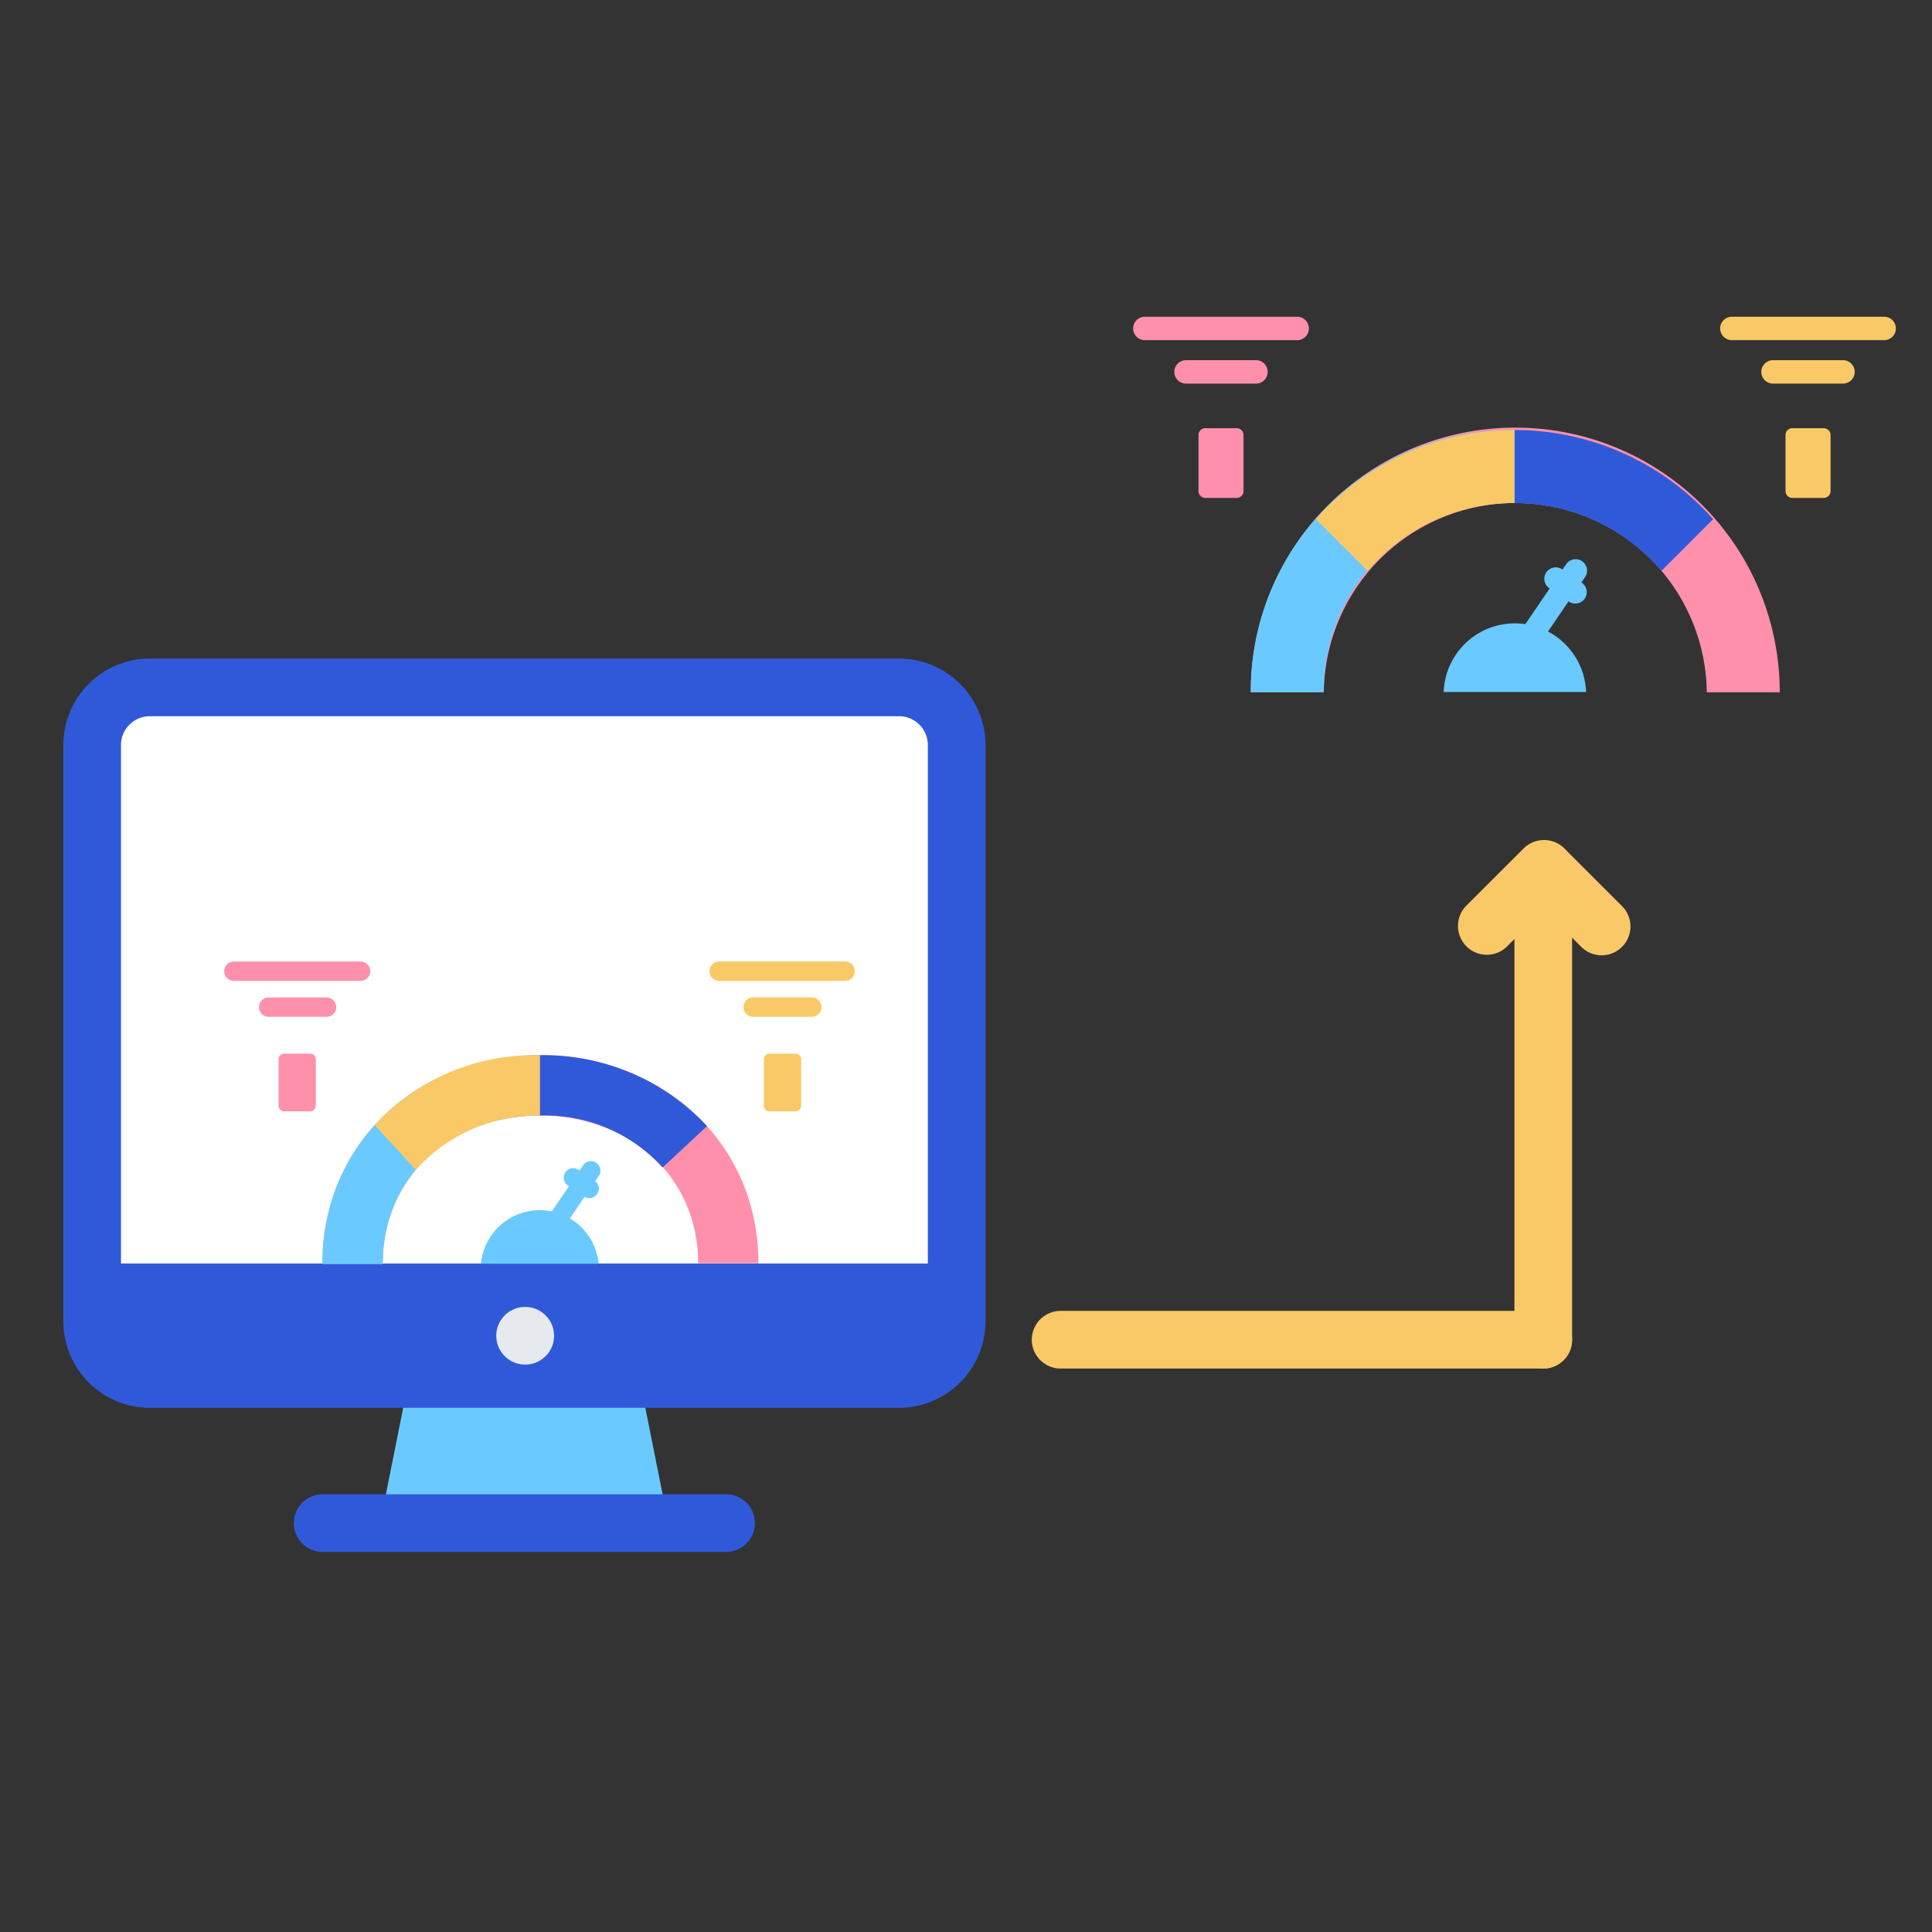
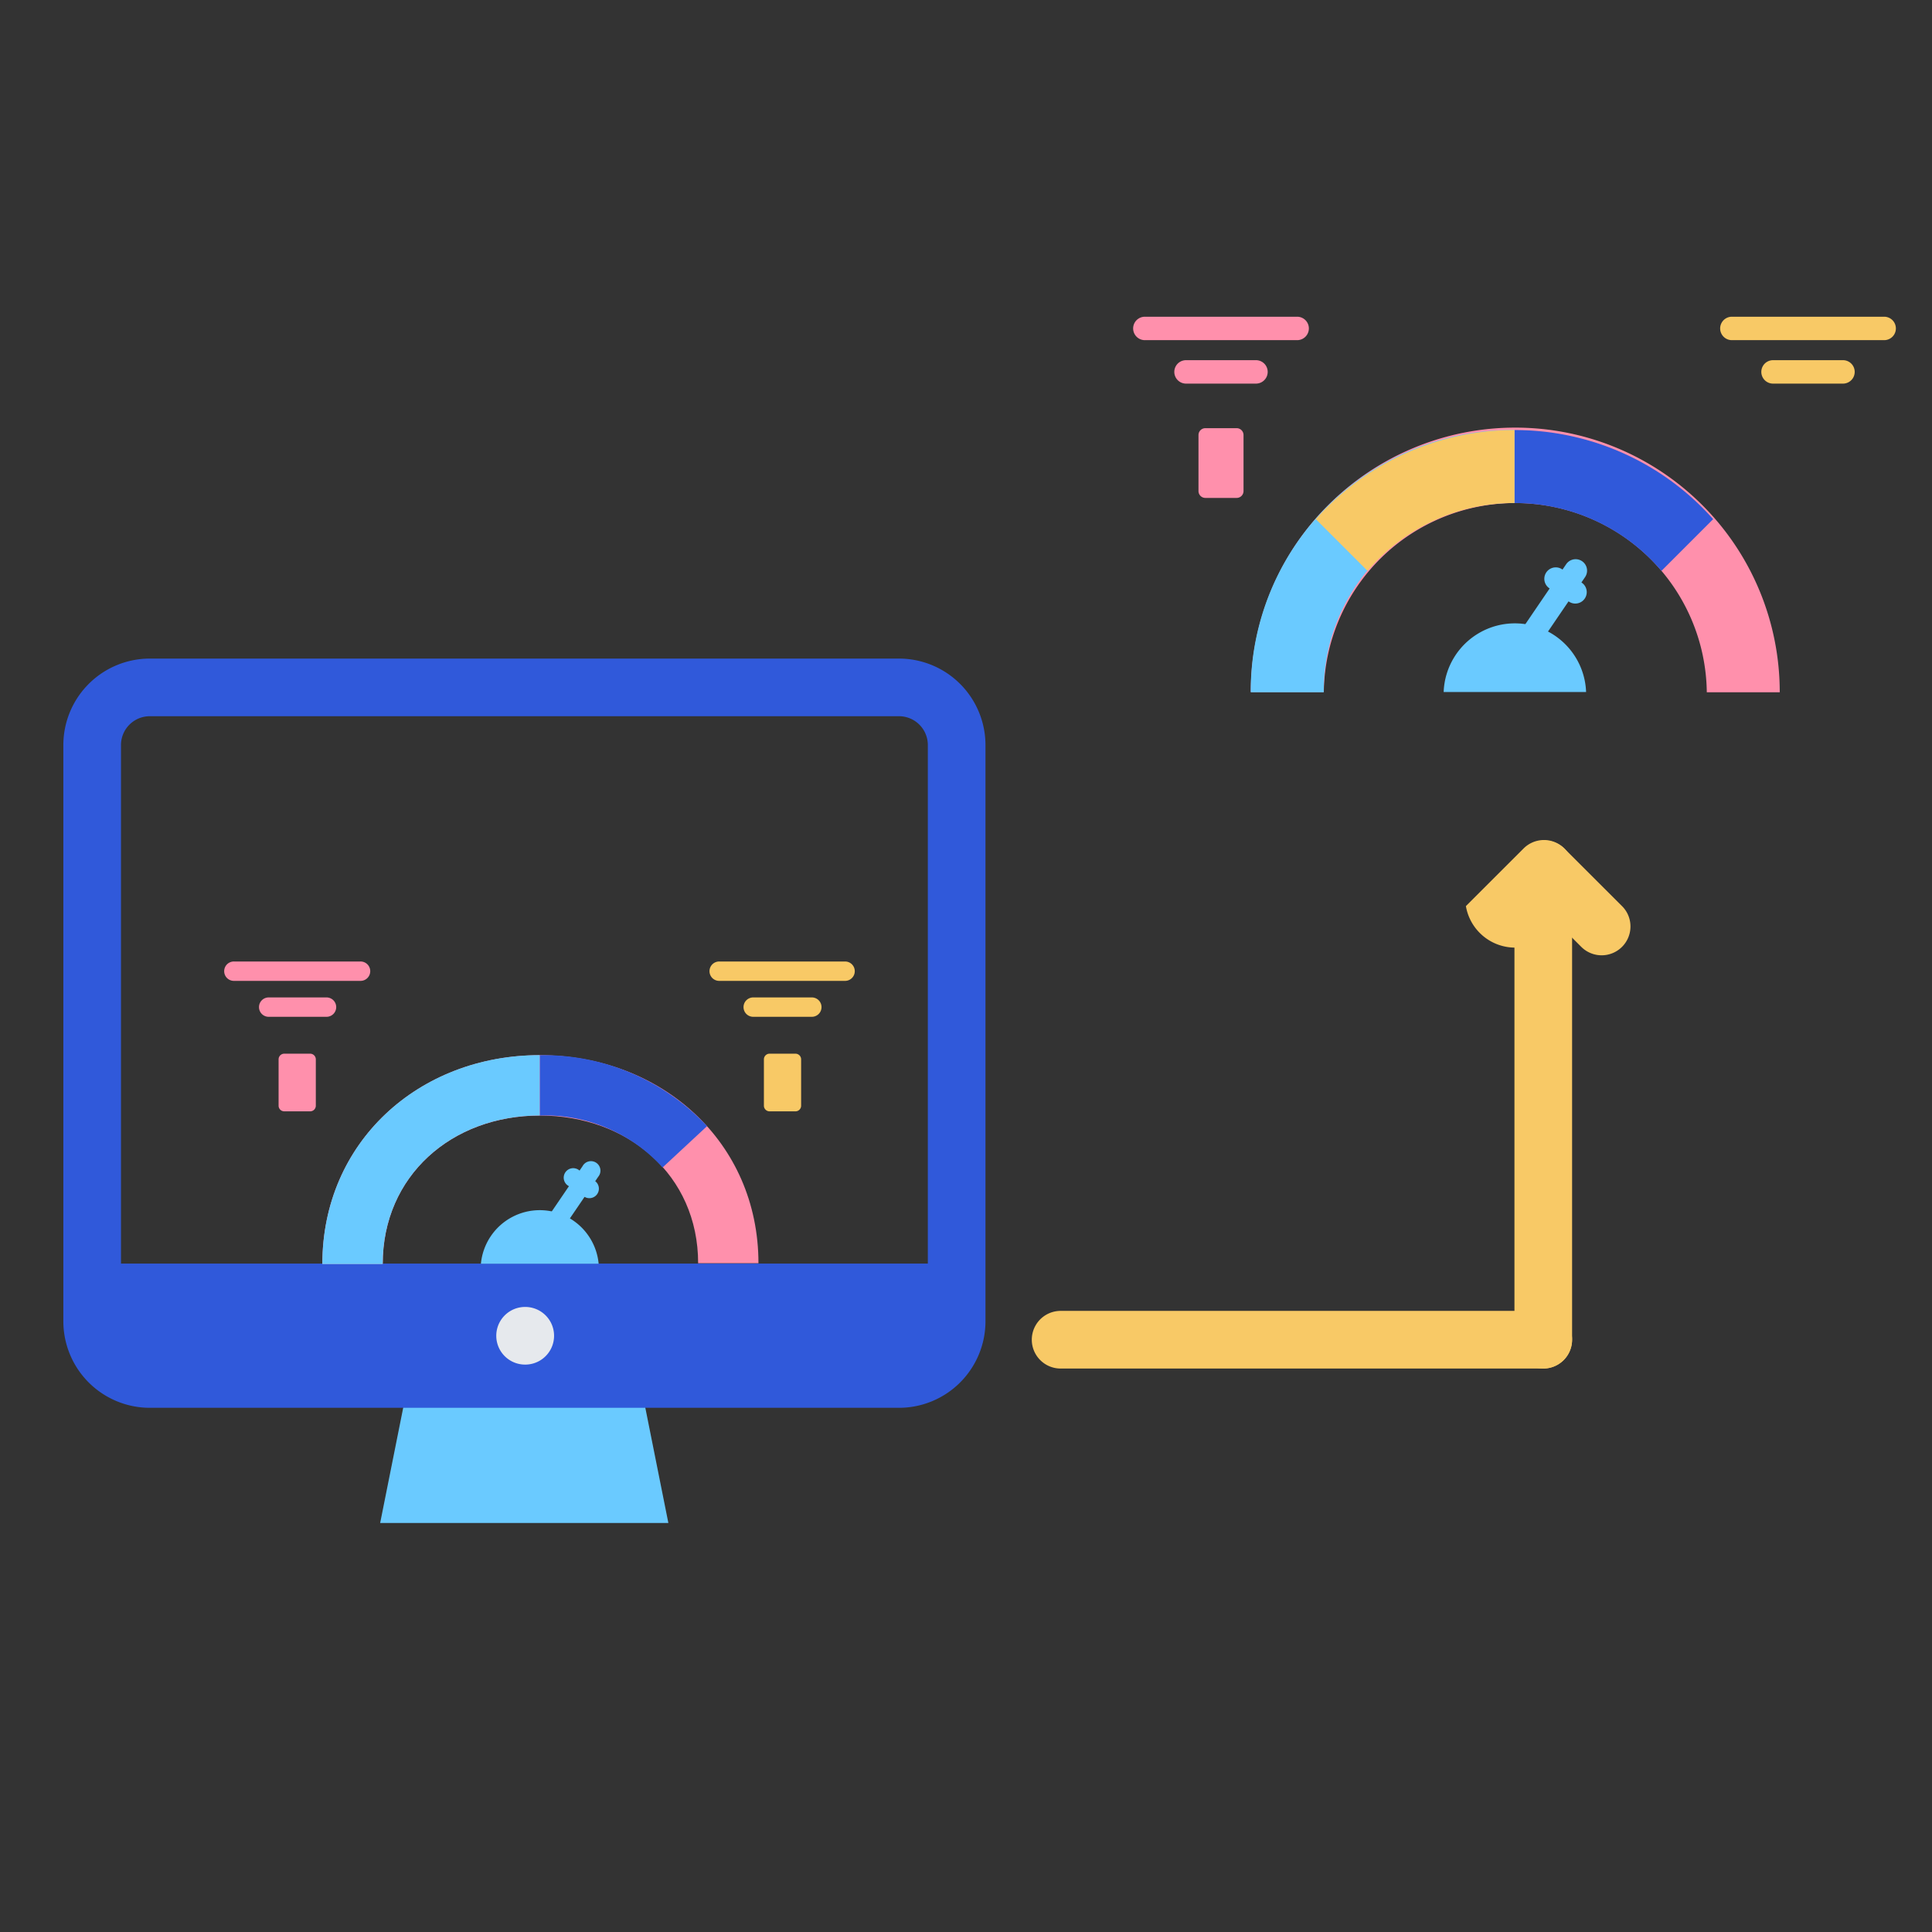
<svg xmlns="http://www.w3.org/2000/svg" width="122" height="122" viewBox="0 0 122 122">
  <rect x="0" y="0" width="122" height="122" fill="#333333" stroke="none" />
  <g id="Rapid_Annotator" data-name="Rapid Annotator" transform="translate(-1041 -3306)">
    <g id="Pre-trained_reader_models_" data-name="Pre-trained reader  models " transform="translate(267 3116)">
-       <rect id="Rectangle_3581" data-name="Rectangle 3581" width="122" height="122" transform="translate(774 190)" fill="none" />
-     </g>
+       </g>
    <g id="Group_14515" data-name="Group 14515" transform="translate(-5 5.869)">
      <g id="Group_14245" data-name="Group 14245" transform="translate(676.219 1701.467)">
        <g id="Group_14244" data-name="Group 14244" transform="translate(434.936 1666.708)">
          <path id="Path_6849" data-name="Path 6849" d="M30.551,3.64H1.82A1.82,1.82,0,0,1,1.82,0H30.551a1.82,1.82,0,0,1,0,3.64Z" transform="translate(30.478 18.375) rotate(-90)" fill="#f8c966" />
          <path id="Path_6848" data-name="Path 6848" d="M1.82,34.118A1.818,1.818,0,0,1,0,32.3V1.82a1.82,1.82,0,1,1,3.64,0V32.3a1.818,1.818,0,0,1-1.82,1.82Z" transform="translate(0 18.375) rotate(-90)" fill="#f8c966" />
          <path id="Path_6850" data-name="Path 6850" d="M1.82,7.284A1.82,1.82,0,0,1,.534,4.177L4.174.534A1.82,1.82,0,0,1,6.747,3.107L3.107,6.751a1.807,1.807,0,0,1-1.287.533Z" transform="translate(30.52 -7.719) rotate(-90)" fill="#f8c966" />
-           <path id="Path_6851" data-name="Path 6851" d="M5.46,7.284a1.815,1.815,0,0,1-1.287-.533L.534,3.107A1.82,1.82,0,0,1,3.107.534l3.64,3.643A1.82,1.82,0,0,1,5.46,7.284Z" transform="translate(26.878 -7.719) rotate(-90)" fill="#f8c966" />
+           <path id="Path_6851" data-name="Path 6851" d="M5.46,7.284a1.815,1.815,0,0,1-1.287-.533A1.82,1.82,0,0,1,3.107.534l3.64,3.643A1.82,1.82,0,0,1,5.46,7.284Z" transform="translate(26.878 -7.719) rotate(-90)" fill="#f8c966" />
        </g>
        <g id="Group_14239" data-name="Group 14239" transform="translate(373.781 1640.251)">
-           <path id="Path_6803" data-name="Path 6803" d="M67.958,33.5H20.64A3.651,3.651,0,0,0,17,37.138v32.74H71.6V37.138A3.651,3.651,0,0,0,67.958,33.5Z" transform="translate(-15.193 -31.673)" fill="#fff" />
          <path id="Path_6809" data-name="Path 6809" d="M17.091,53.488H71.6v3.64a3.651,3.651,0,0,1-3.64,3.64H20.64A3.651,3.651,0,0,1,17,57.128v-3.64Z" transform="translate(-15.193 -15.283)" fill="#3059da" />
          <path id="Path_6811" data-name="Path 6811" d="M43.379,57.488l1.82,9.1H27l1.82-9.1Z" transform="translate(-6.994 -12.003)" fill="#6acaff" />
          <path id="Path_6814" data-name="Path 6814" d="M68.777,79.807H21.467a5.466,5.466,0,0,1-5.46-5.46V37.955a5.466,5.466,0,0,1,5.46-5.46h47.31a5.466,5.466,0,0,1,5.46,5.46V74.348A5.466,5.466,0,0,1,68.777,79.807ZM21.467,36.135a1.821,1.821,0,0,0-1.82,1.82V74.348a1.821,1.821,0,0,0,1.82,1.82h47.31a1.821,1.821,0,0,0,1.82-1.82V37.955a1.821,1.821,0,0,0-1.82-1.82Z" transform="translate(-16.007 -32.495)" fill="#3059da" />
-           <path id="Path_6815" data-name="Path 6815" d="M51.3,65.132H25.824a1.82,1.82,0,0,1,0-3.64H51.3a1.82,1.82,0,0,1,0,3.64Z" transform="translate(-9.45 -8.72)" fill="#3059da" />
          <path id="Path_6829" data-name="Path 6829" d="M32.858,58.632a1.82,1.82,0,0,1-.02-3.64h.02a1.82,1.82,0,0,1,0,3.64Z" transform="translate(-3.69 -14.049)" fill="#e6e9ed" />
        </g>
      </g>
      <g id="Group_14514" data-name="Group 14514" transform="translate(-16.845 -301.716)">
        <g id="Group_14488" data-name="Group 14488" transform="translate(1134.4 3621.847)">
          <path id="Path_7366" data-name="Path 7366" d="M224.886,311.506a4.5,4.5,0,0,1,8.994,0Z" transform="translate(-205.278 -287.807)" fill="#6acaff" />
          <path id="Path_7369" data-name="Path 7369" d="M168.633,238.651a12.093,12.093,0,0,0-24.184-.024h-4.61a16.7,16.7,0,0,1,33.4.024Z" transform="translate(-132.409 -214.936)" fill="#ff90ac" />
          <path id="Path_7370" data-name="Path 7370" d="M156.49,226.7a11.867,11.867,0,0,0-12.045,11.951h-4.61a16.476,16.476,0,0,1,16.655-16.561Z" transform="translate(-132.409 -214.936)" fill="#6acaff" />
          <path id="Path_7371" data-name="Path 7371" d="M268.544,227.717l-3.267,3.267A12.153,12.153,0,0,0,256,226.7v-4.61A16.747,16.747,0,0,1,268.544,227.717Z" transform="translate(-231.918 -214.934)" fill="#3059da" />
          <path id="Path_7372" data-name="Path 7372" d="M181.684,222.088v4.61a12.153,12.153,0,0,0-9.278,4.286l-3.267-3.267A16.747,16.747,0,0,1,181.684,222.088Z" transform="translate(-157.603 -214.934)" fill="#f8c966" />
          <path id="Path_7373" data-name="Path 7373" d="M255.967,280.063l-.02-.014.231-.339a.722.722,0,1,0-1.194-.813l-.231.339-.02-.014a.722.722,0,1,0-.813,1.194l.02.014-2.816,4.135a.722.722,0,1,0,1.194.813l2.816-4.135.02.014a.722.722,0,0,0,.813-1.194Z" transform="translate(-227.64 -263.269)" fill="#6acaff" />
          <path id="Path_7374" data-name="Path 7374" d="M99.607,174.031H89.991a.74.74,0,1,1,0-1.48h9.616a.74.74,0,1,1,0,1.48Z" transform="translate(-89.251 -172.551)" fill="#ff90ac" />
          <path id="Path_7375" data-name="Path 7375" d="M112.408,193.031h-4.417a.74.74,0,1,1,0-1.48h4.417a.74.74,0,1,1,0,1.48Z" transform="translate(-104.652 -188.807)" fill="#ff90ac" />
          <path id="Path_7376" data-name="Path 7376" d="M356.273,174.031h-9.616a.74.74,0,1,1,0-1.48h9.616a.74.74,0,1,1,0,1.48Z" transform="translate(-308.849 -172.551)" fill="#f8c966" />
          <path id="Path_7377" data-name="Path 7377" d="M369.074,193.031h-4.417a.74.74,0,1,1,0-1.48h4.417a.74.74,0,1,1,0,1.48Z" transform="translate(-324.25 -188.807)" fill="#f8c966" />
          <path id="Path_7378" data-name="Path 7378" d="M120.231,225.7h-1.978a.433.433,0,0,1-.433-.433v-3.538a.433.433,0,0,1,.433-.433h1.978a.433.433,0,0,1,.433.433v3.538A.433.433,0,0,1,120.231,225.7Z" transform="translate(-113.694 -214.258)" fill="#ff90ac" />
-           <path id="Path_7379" data-name="Path 7379" d="M376.9,225.7H374.92a.433.433,0,0,1-.433-.433v-3.538a.433.433,0,0,1,.433-.433H376.9a.433.433,0,0,1,.433.433v3.538A.433.433,0,0,1,376.9,225.7Z" transform="translate(-333.293 -214.258)" fill="#f8c966" />
        </g>
      </g>
      <g id="Group_14488-2" data-name="Group 14488" transform="translate(1060.181 3360.847)">
        <path id="Path_7366-2" data-name="Path 7366" d="M224.862,310.263a3.734,3.734,0,0,1,7.435,0Z" transform="translate(-208.675 -291.177)" fill="#6acaff" />
        <path id="Path_7369-2" data-name="Path 7369" d="M163.6,235.228c0-5.565-4.427-9.325-9.991-9.325s-9.925,3.8-9.925,9.369h-3.811c0-7.67,6.067-13.18,13.736-13.18s13.8,5.467,13.8,13.137Z" transform="translate(-133.696 -216.176)" fill="#ff90ac" />
        <path id="Path_7370-2" data-name="Path 7370" d="M153.6,225.9c-5.565,0-9.92,3.816-9.92,9.38h-3.811c0-7.67,6.062-13.192,13.731-13.192Z" transform="translate(-133.696 -216.176)" fill="#6acaff" />
        <path id="Path_7371-2" data-name="Path 7371" d="M266.558,226.57l-2.809,2.611A10,10,0,0,0,256,225.9v-3.811A14.108,14.108,0,0,1,266.558,226.57Z" transform="translate(-236.09 -216.173)" fill="#3059da" />
-         <path id="Path_7372-2" data-name="Path 7372" d="M179.511,222.088V225.9a10.307,10.307,0,0,0-7.836,3.437l-2.593-2.842A13.762,13.762,0,0,1,179.511,222.088Z" transform="translate(-159.602 -216.173)" fill="#f8c966" />
        <path id="Path_7373-2" data-name="Path 7373" d="M255.107,279.807l-.016-.011.191-.281a.6.6,0,1,0-.987-.672l-.191.281-.016-.011a.6.6,0,1,0-.672.987l.017.011-2.328,3.419a.6.6,0,1,0,.987.672l2.328-3.419.017.011a.6.6,0,0,0,.672-.987Z" transform="translate(-231.687 -265.922)" fill="#6acaff" />
        <path id="Path_7374-2" data-name="Path 7374" d="M97.813,173.774h-7.95a.612.612,0,1,1,0-1.223h7.95a.612.612,0,1,1,0,1.223Z" transform="translate(-89.251 -172.551)" fill="#ff90ac" />
        <path id="Path_7375-2" data-name="Path 7375" d="M111.515,192.774h-3.652a.612.612,0,0,1,0-1.223h3.652a.612.612,0,1,1,0,1.223Z" transform="translate(-105.102 -189.282)" fill="#ff90ac" />
        <path id="Path_7376-2" data-name="Path 7376" d="M354.479,173.774h-7.95a.612.612,0,1,1,0-1.223h7.95a.612.612,0,0,1,0,1.223Z" transform="translate(-315.271 -172.551)" fill="#f8c966" />
        <path id="Path_7377-2" data-name="Path 7377" d="M368.181,192.774h-3.652a.612.612,0,1,1,0-1.223h3.652a.612.612,0,1,1,0,1.223Z" transform="translate(-331.122 -189.282)" fill="#f8c966" />
        <path id="Path_7378-2" data-name="Path 7378" d="M119.813,224.94h-1.635a.358.358,0,0,1-.358-.358v-2.925a.358.358,0,0,1,.358-.358h1.635a.358.358,0,0,1,.358.358v2.925A.358.358,0,0,1,119.813,224.94Z" transform="translate(-114.409 -215.478)" fill="#ff90ac" />
        <path id="Path_7379-2" data-name="Path 7379" d="M376.48,224.94h-1.635a.358.358,0,0,1-.358-.358v-2.925a.358.358,0,0,1,.358-.358h1.635a.358.358,0,0,1,.358.358v2.925A.358.358,0,0,1,376.48,224.94Z" transform="translate(-340.43 -215.478)" fill="#f8c966" />
      </g>
    </g>
  </g>
</svg>